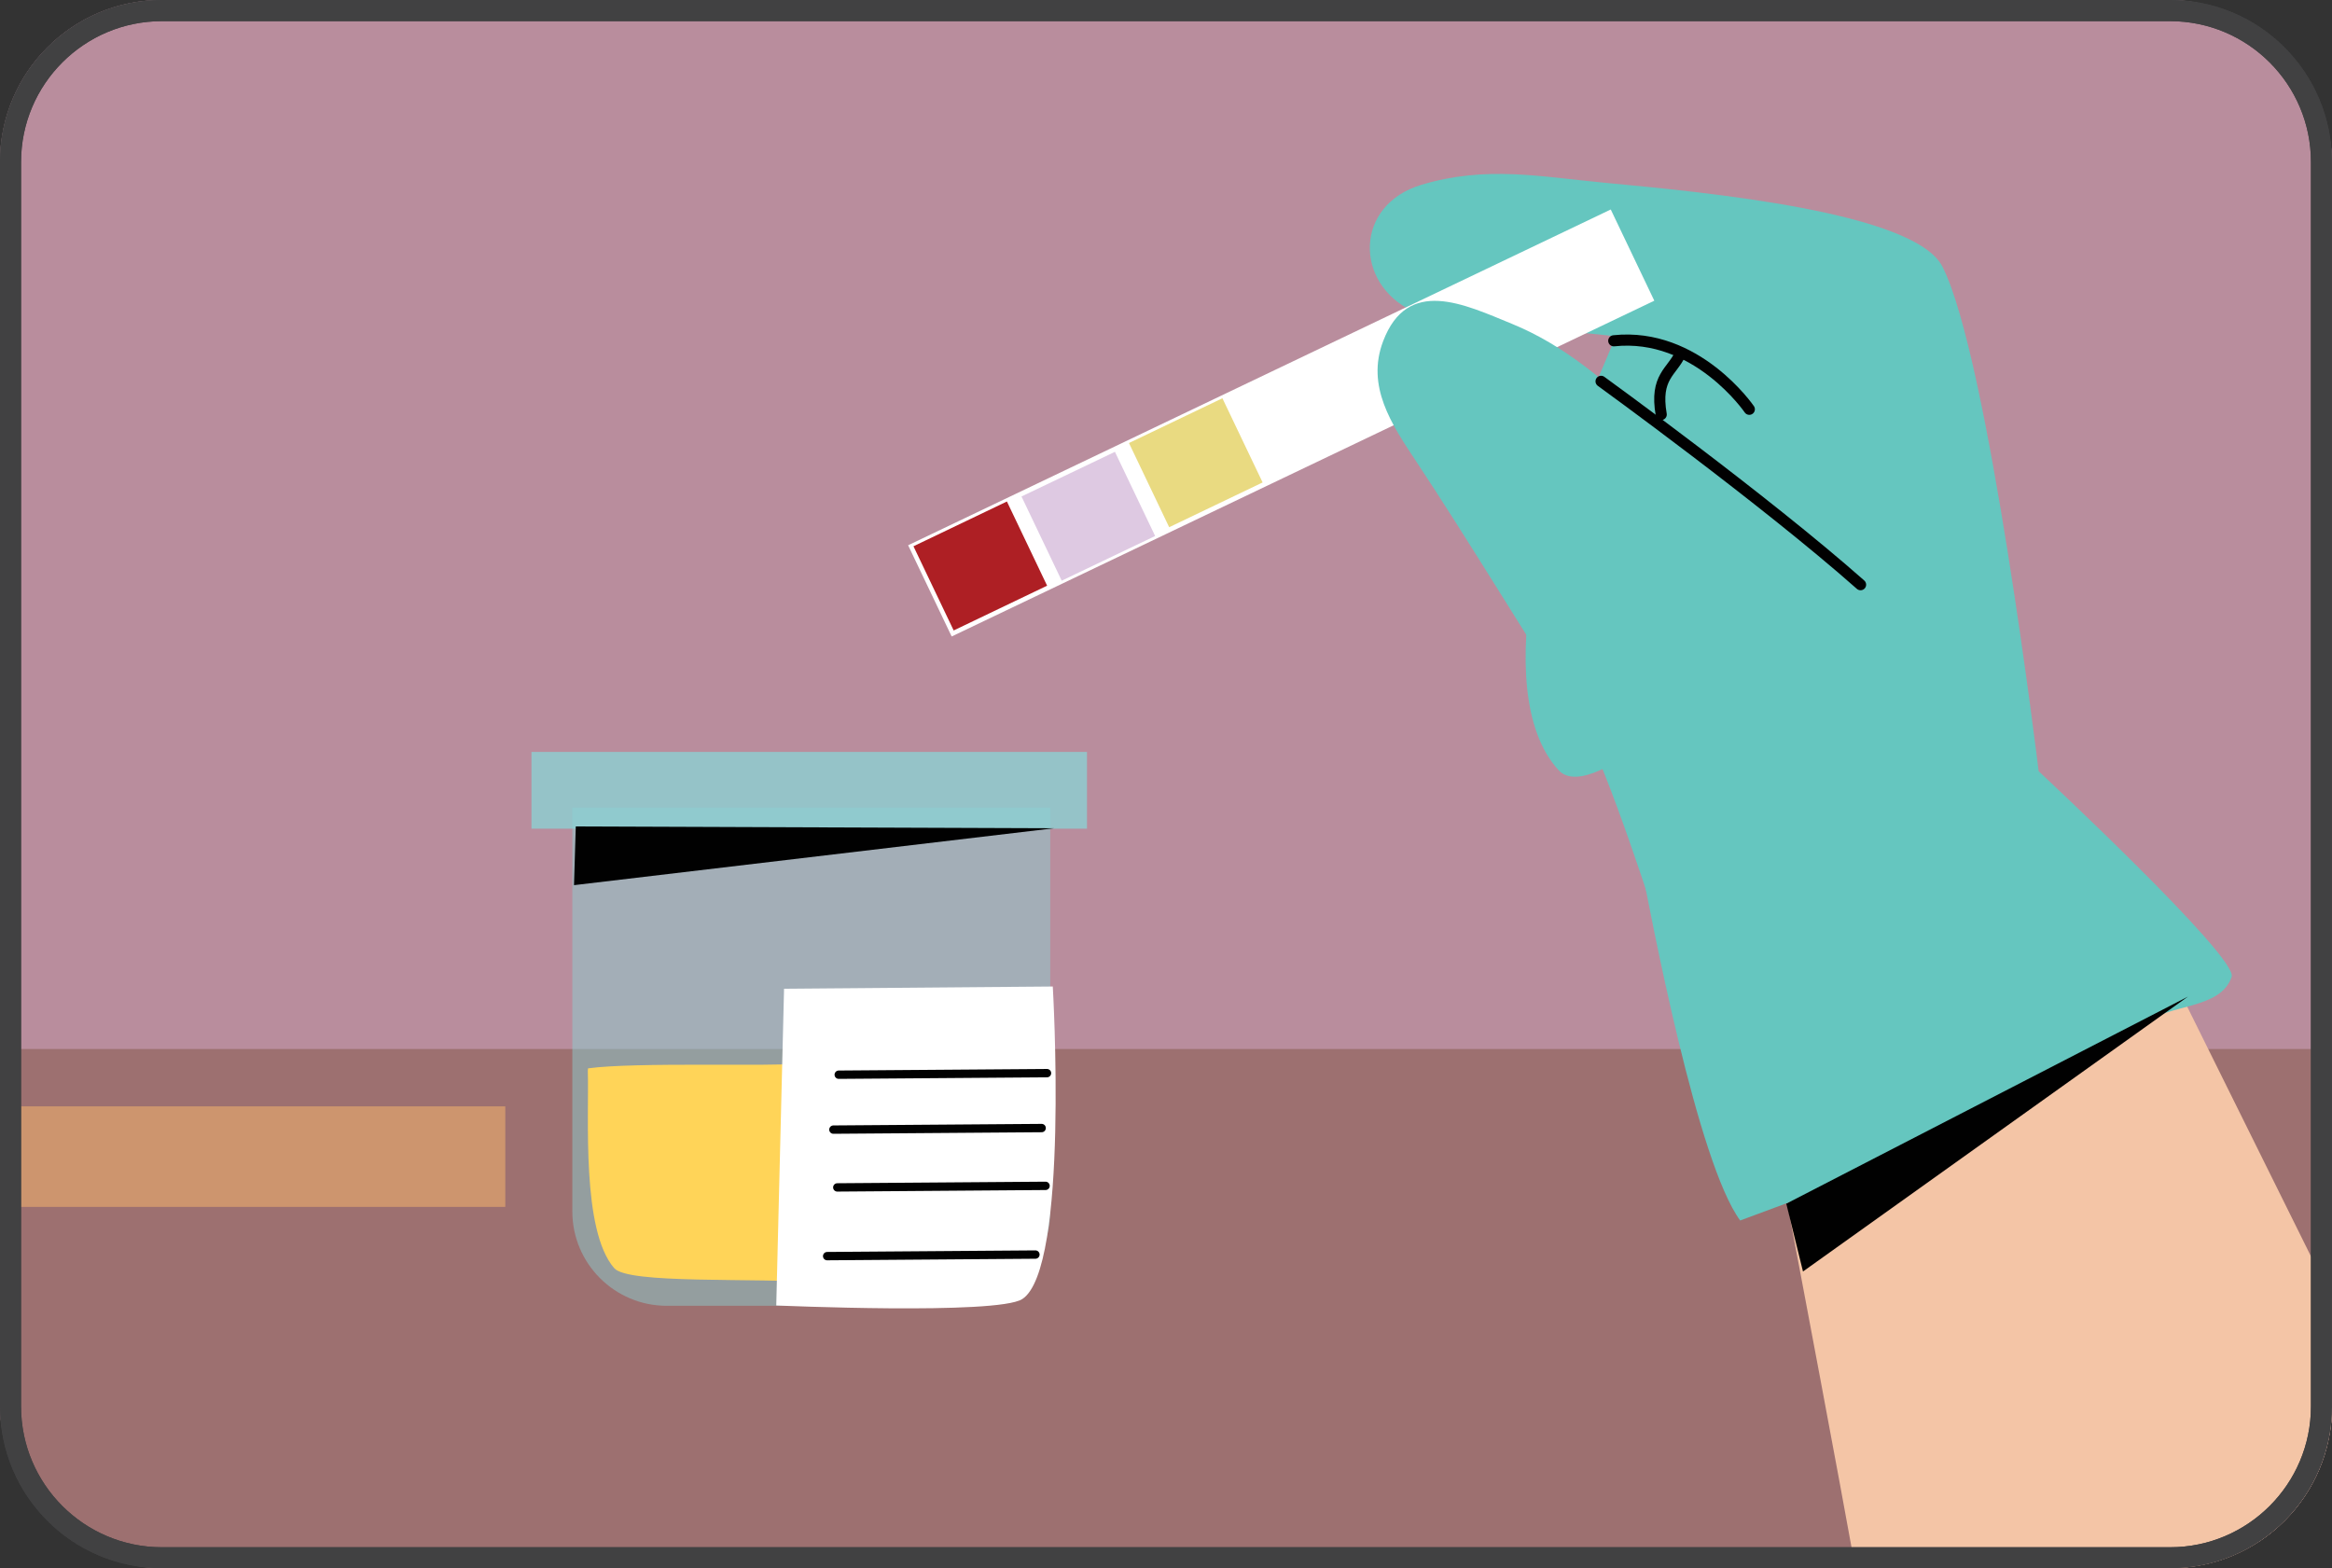
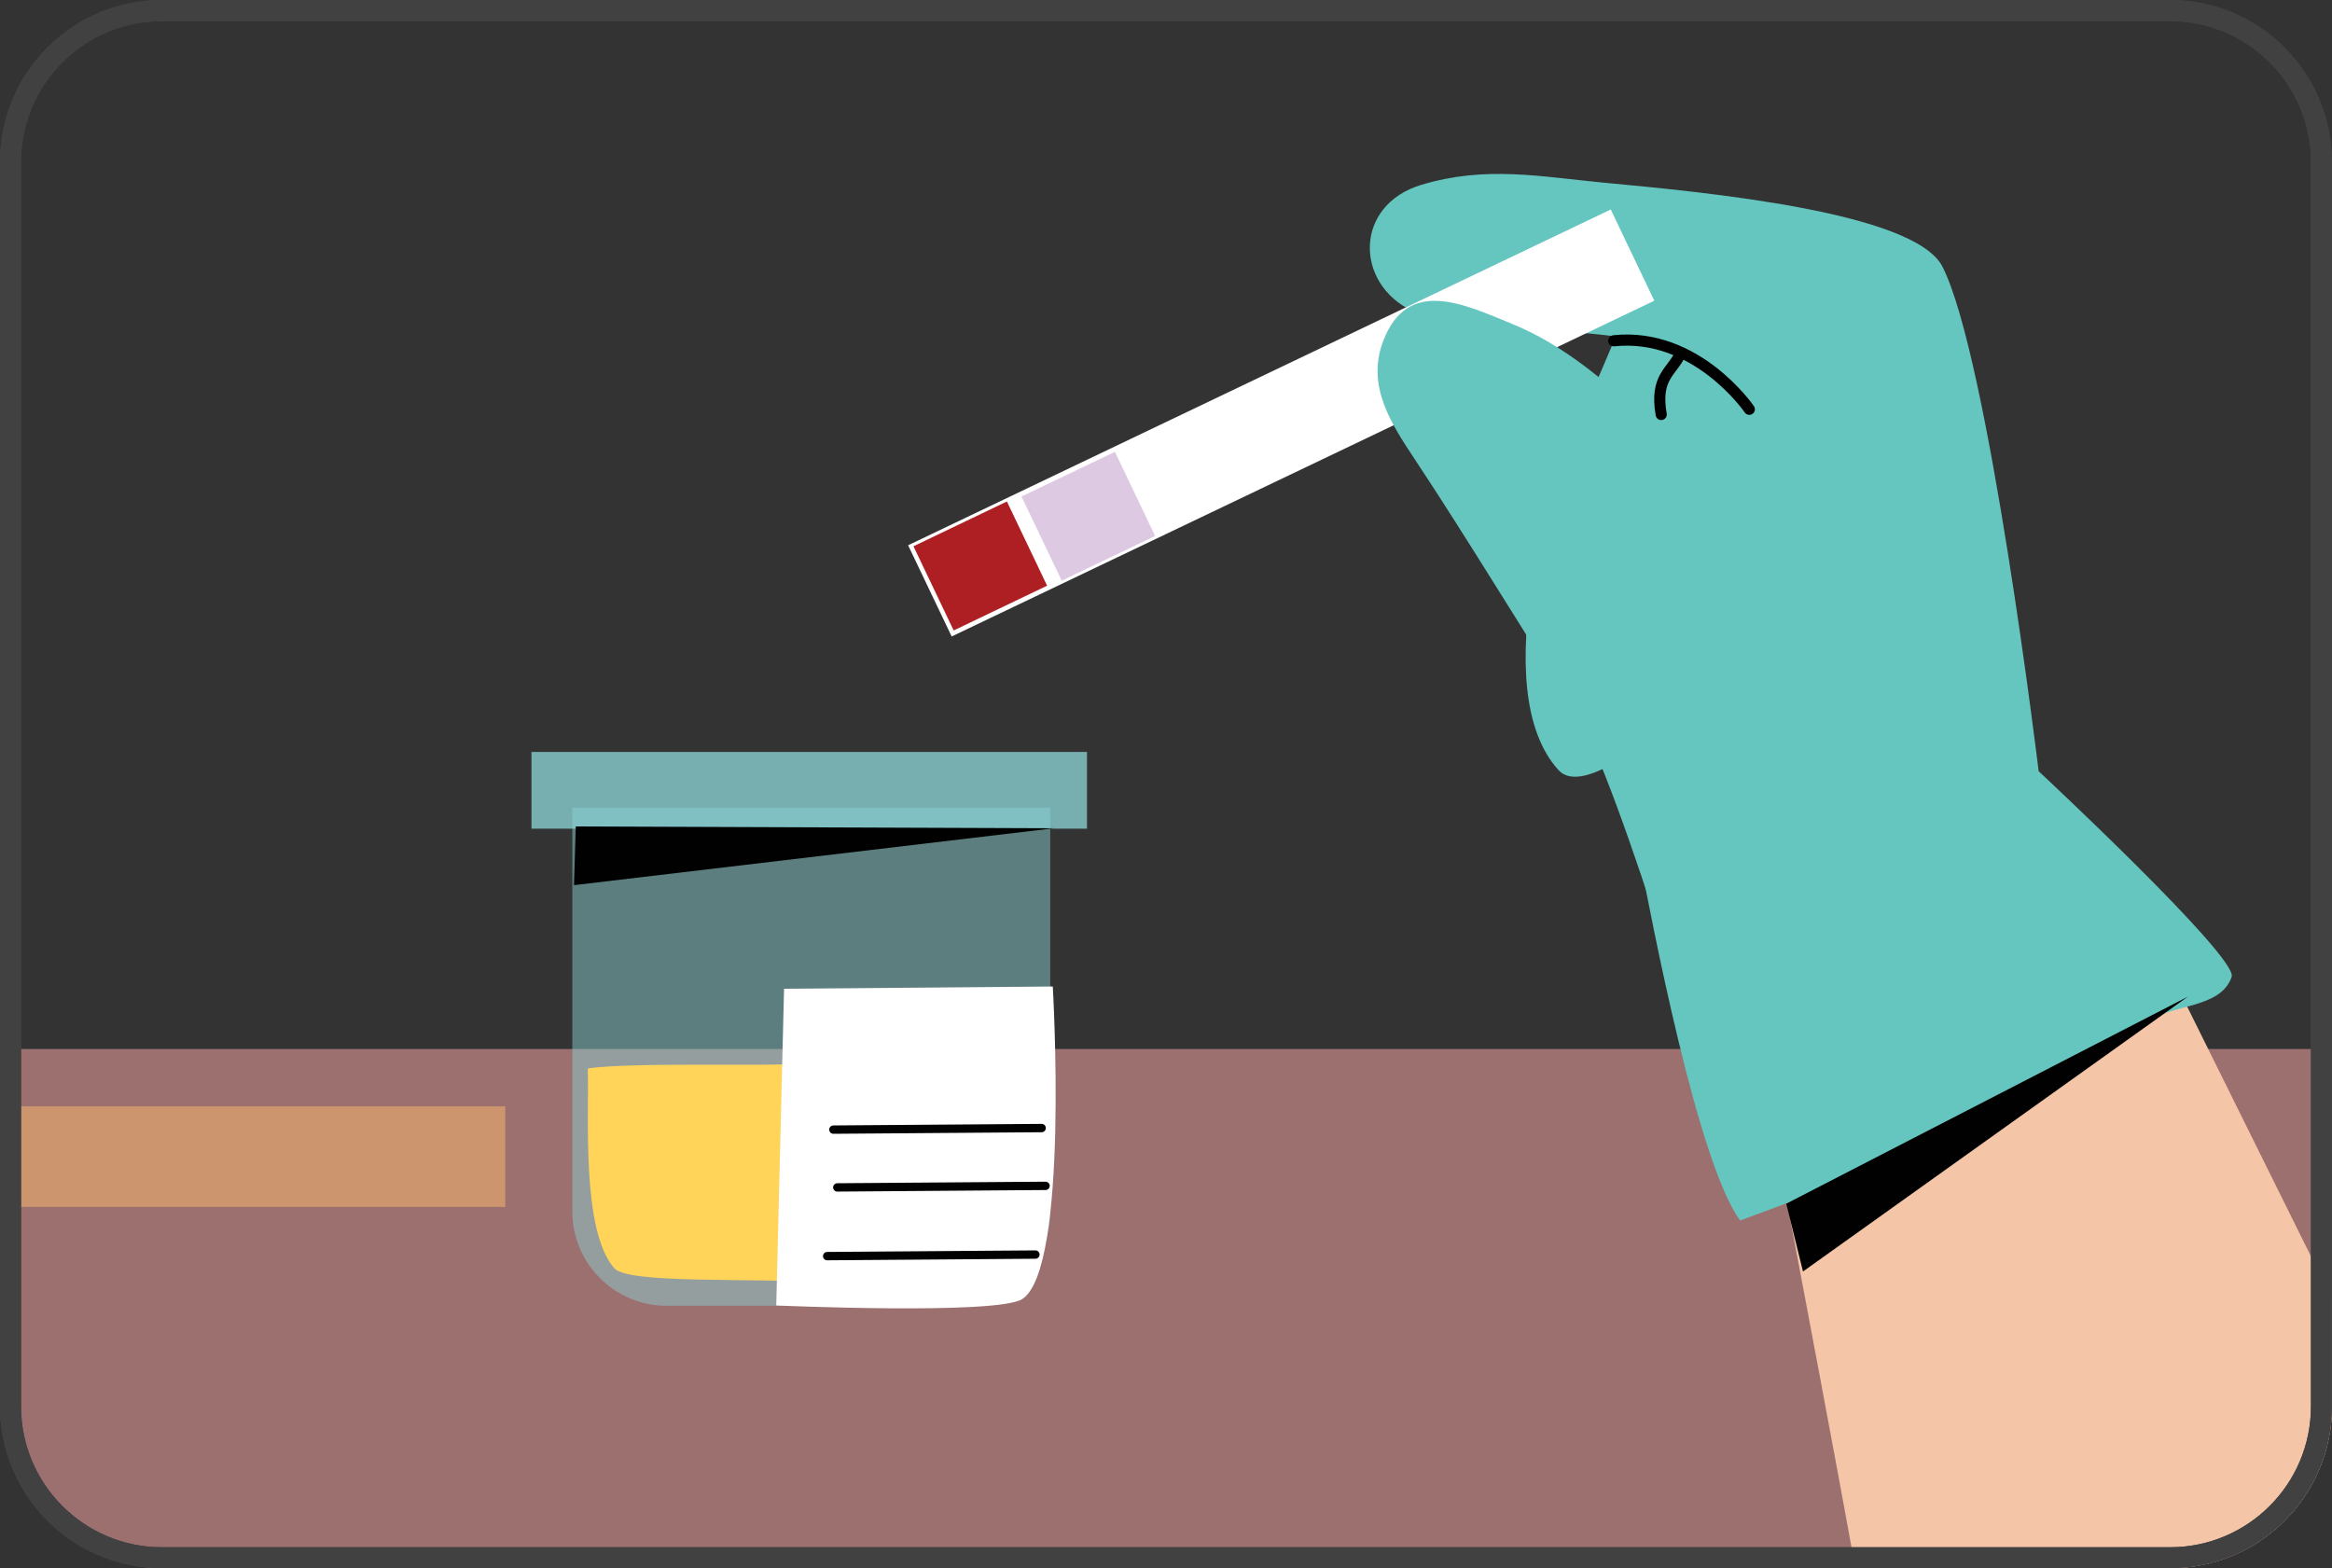
<svg xmlns="http://www.w3.org/2000/svg" id="Layer_1" data-name="Layer 1" viewBox="0 0 209.39 140.81">
  <rect x="0" y="0" width="209.39" height="140.81" fill="#333333" stroke="none" />
  <defs>
    <style>
      .cls-1 {
        stroke-linejoin: round;
      }

      .cls-1, .cls-2, .cls-3 {
        fill: none;
      }

      .cls-1, .cls-3 {
        stroke: #010101;
        stroke-linecap: round;
      }

      .cls-4 {
        clip-path: url(#clippath);
      }

      .cls-2, .cls-5, .cls-6, .cls-7, .cls-8, .cls-9, .cls-10, .cls-11, .cls-12, .cls-13, .cls-14, .cls-15, .cls-16, .cls-17, .cls-18, .cls-19 {
        stroke-width: 0px;
      }

      .cls-5 {
        opacity: .78;
      }

      .cls-5, .cls-6 {
        fill: #8bd2d4;
        isolation: isolate;
      }

      .cls-5, .cls-7, .cls-8, .cls-9, .cls-10, .cls-11, .cls-12 {
        fill-rule: evenodd;
      }

      .cls-6 {
        opacity: .47;
      }

      .cls-7 {
        fill: #ae1f24;
      }

      .cls-8 {
        fill: #cd956e;
      }

      .cls-9 {
        fill: #dec9e2;
      }

      .cls-10, .cls-16 {
        fill: #fff;
      }

      .cls-11 {
        fill: #e9da81;
      }

      .cls-12 {
        fill: #9d7070;
      }

      .cls-3 {
        stroke-miterlimit: 10;
        stroke-width: .75px;
      }

      .cls-13 {
        fill: #f4c5a6;
      }

      .cls-14 {
        fill: #414142;
      }

      .cls-15 {
        fill: #b98d9d;
      }

      .cls-17 {
        fill: #ffd458;
      }

      .cls-18 {
        fill: #010101;
      }

      .cls-19 {
        fill: #65c6bf;
      }
    </style>
    <clipPath id="clippath">
      <rect class="cls-2" x="0" y="0" width="209.39" height="140.81" rx="14.53" ry="14.53" />
    </clipPath>
  </defs>
  <g class="cls-4">
    <g id="_792" data-name="792">
-       <path id="_793" data-name="793" class="cls-15" d="M228.17,129.68c0,4.84-4.59,8.76-10.25,8.76H-11.54c-5.66,0-10.25-3.92-10.25-8.76V4.23c0-4.84,4.59-8.76,10.25-8.76h229.46c5.66,0,10.25,3.92,10.25,8.76v125.44Z" />
      <path id="_794" data-name="794" class="cls-12" d="M-22.13,94.19h250.04v52.67H-22.13v-52.67Z" />
      <g id="_795" data-name="795">
        <g id="_796" data-name="796">
          <path class="cls-6" d="M94.3,108.77c0,4.68-3.8,8.48-8.48,8.48h-25.95c-4.68,0-8.48-3.79-8.48-8.48v-36.25h42.91v36.25Z" />
        </g>
        <g id="_797" data-name="797">
          <path class="cls-5" d="M47.72,67.52h49.88v6.89h-49.88v-6.89Z" />
        </g>
        <path id="_798" data-name="798" class="cls-8" d="M.52,99.34h44.85v9.03H.52v-9.03Z" />
        <path id="_799" data-name="799" class="cls-17" d="M52.8,95.93c4.14-.58,16.78-.15,18.89-.43.76-.11,20.7-.84,21.34-.32,1.09.9.62,13.43-.73,16.91-1.31,3.39-12.7,3.44-18.04,3.08-6.81-.46-17.85.15-19.11-1.3-2.96-3.39-2.25-13.62-2.37-17.72" />
        <path id="_800" data-name="800" class="cls-16" d="M94.53,88.58l-24.13.2-.7,28.44s19.82.87,22.08-.57c4.25-2.7,2.75-28.07,2.75-28.07Z" />
-         <path id="_801" data-name="801" class="cls-3" d="M94.01,96.36l-18.7.14" />
        <path id="_802" data-name="802" class="cls-3" d="M93.53,101.29l-18.7.14" />
        <path id="_803" data-name="803" class="cls-3" d="M93.88,106.48l-18.7.14" />
        <path id="_804" data-name="804" class="cls-3" d="M92.97,112.65l-18.7.14" />
        <path id="_805" data-name="805" class="cls-18" d="M94.65,74.37l-43.11,5.11.16-5.27,42.95.16Z" />
      </g>
      <path id="_806" data-name="806" class="cls-13" d="M156.57,87.5s9.65,50.57,10.7,57.23c1.05,6.68,51.13-9.93,51.13-9.93l-27.91-56.31-33.93,9.01Z" />
      <path id="_807" data-name="807" class="cls-19" d="M156.25,109.59c-3.83-5.22-7.92-26.8-9.15-33.21-1.23-6.41-4.79-17.02-4.02-19.79,2.13-7.7,16.05-8.33,13.65-18.48-2.73-11.54-22.39-6.61-29.9-10.18-5.24-2.49-5.24-9.53.81-11.34,5.81-1.74,10.69-.72,16.44-.18,9.22.86,27.83,2.64,30.33,7.53,4.14,8.1,8.64,45.31,8.64,45.31,0,0,17.92,16.7,17.33,18.46-1,2.98-5.71,2.39-7.9,4.25-8.85,7.5-21.3,12.51-32.11,16.1" />
      <path id="_808" data-name="808" class="cls-19" d="M147.57,27.2c-2.4,1.66-3.05,4.76-4.33,7.25-3.97,7.7-9.89,27.51-3.29,34.71,1.64,1.79,5.76-1.01,7.03-2.12,4.06-3.58,20.64-24.49,23.75-28.93" />
      <g id="_809" data-name="809">
        <path id="_810" data-name="810" class="cls-10" d="M81.54,48.96l63.09-30.15,3.91,8.19-63.09,30.15-3.91-8.19Z" />
        <path id="_811" data-name="811" class="cls-7" d="M82.02,49.05l8.39-4.02,3.61,7.56-8.39,4.02-3.61-7.56Z" />
        <path id="_812" data-name="812" class="cls-9" d="M91.72,44.58l8.39-4.01,3.61,7.56-8.39,4.01-3.61-7.56Z" />
-         <path id="_813" data-name="813" class="cls-11" d="M101.37,39.78l8.39-4.02,3.61,7.56-8.39,4.02-3.61-7.56Z" />
+         <path id="_813" data-name="813" class="cls-11" d="M101.37,39.78Z" />
      </g>
      <path id="_814" data-name="814" class="cls-19" d="M159.82,46.81c-9.3-4.66-14.55-13.85-24.08-17.74-4.28-1.75-9.35-4.23-11.55,1.57-1.53,4.04.75,7.44,2.91,10.7,4.55,6.85,9.99,15.87,14.46,22.78,3.72,5.76,13.04,36.95,14.38,43.62.4,1.99,36.23-15.51,37.71-17.29" />
-       <path id="_815" data-name="815" class="cls-1" d="M143.76,34.24s14.64,10.6,23.3,18.26" />
      <path id="_816" data-name="816" class="cls-1" d="M150.88,31.76c-.75,1.64-2.31,2.07-1.72,5.46" />
      <path id="_817" data-name="817" class="cls-1" d="M157.07,36.75s-4.74-6.94-12.17-6.15" />
      <path id="_818" data-name="818" class="cls-18" d="M196.48,89.47l-34.59,24.7-1.5-6.09,36.1-18.61Z" />
    </g>
    <rect class="cls-2" x="1.2" y=".16" width="206.74" height="138.28" rx="8.48" ry="8.48" />
    <rect class="cls-2" x="1.2" y=".16" width="206.74" height="138.28" rx="8.48" ry="8.48" />
  </g>
  <path class="cls-14" d="M194.86,1.9c6.97,0,12.64,5.67,12.64,12.64v111.75c0,6.97-5.67,12.64-12.64,12.64H14.53c-6.97,0-12.64-5.67-12.64-12.64V14.53C1.9,7.56,7.56,1.9,14.53,1.9h180.32M194.86,0H14.53C6.51,0,0,6.51,0,14.53v111.75c0,8.03,6.51,14.53,14.53,14.53h180.32c8.03,0,14.53-6.51,14.53-14.53V14.53c0-8.03-6.51-14.53-14.53-14.53h0Z" />
  <path class="cls-14" d="M194.86,1.9c6.97,0,12.64,5.67,12.64,12.64v111.75c0,6.97-5.67,12.64-12.64,12.64H14.53c-6.97,0-12.64-5.67-12.64-12.64V14.53C1.9,7.56,7.56,1.9,14.53,1.9h180.32M194.86,0H14.53C6.51,0,0,6.51,0,14.53v111.75c0,8.03,6.51,14.53,14.53,14.53h180.32c8.03,0,14.53-6.51,14.53-14.53V14.53c0-8.03-6.51-14.53-14.53-14.53h0Z" />
</svg>